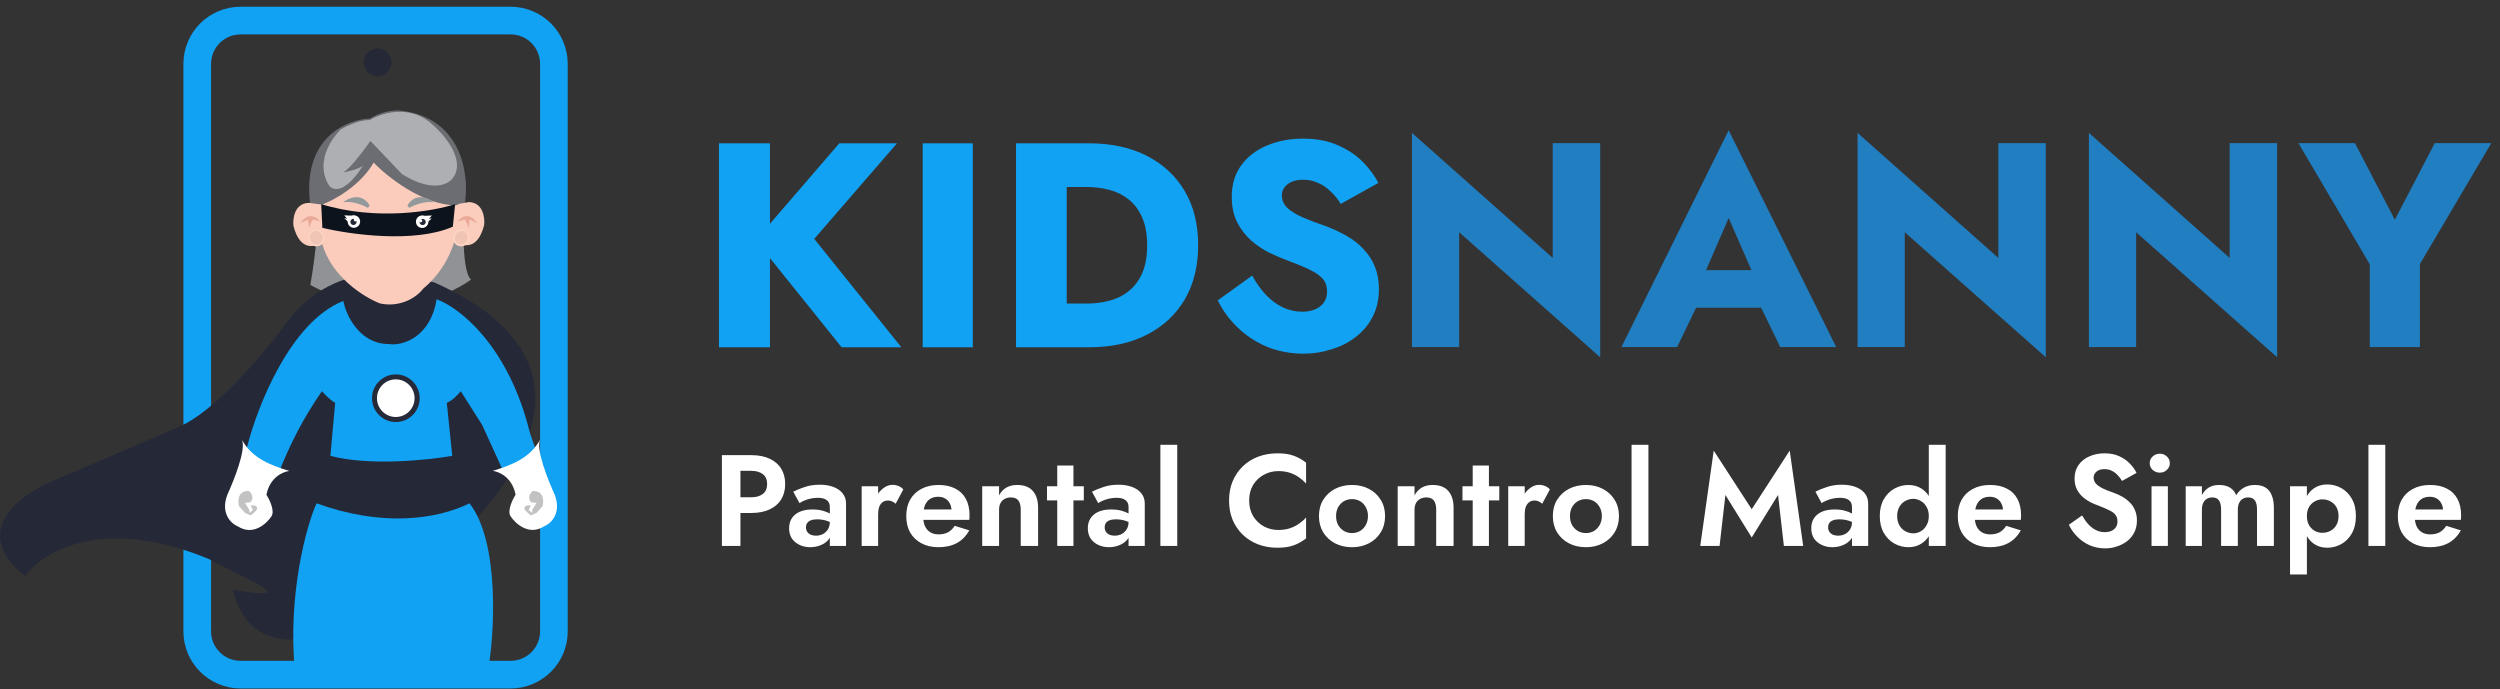
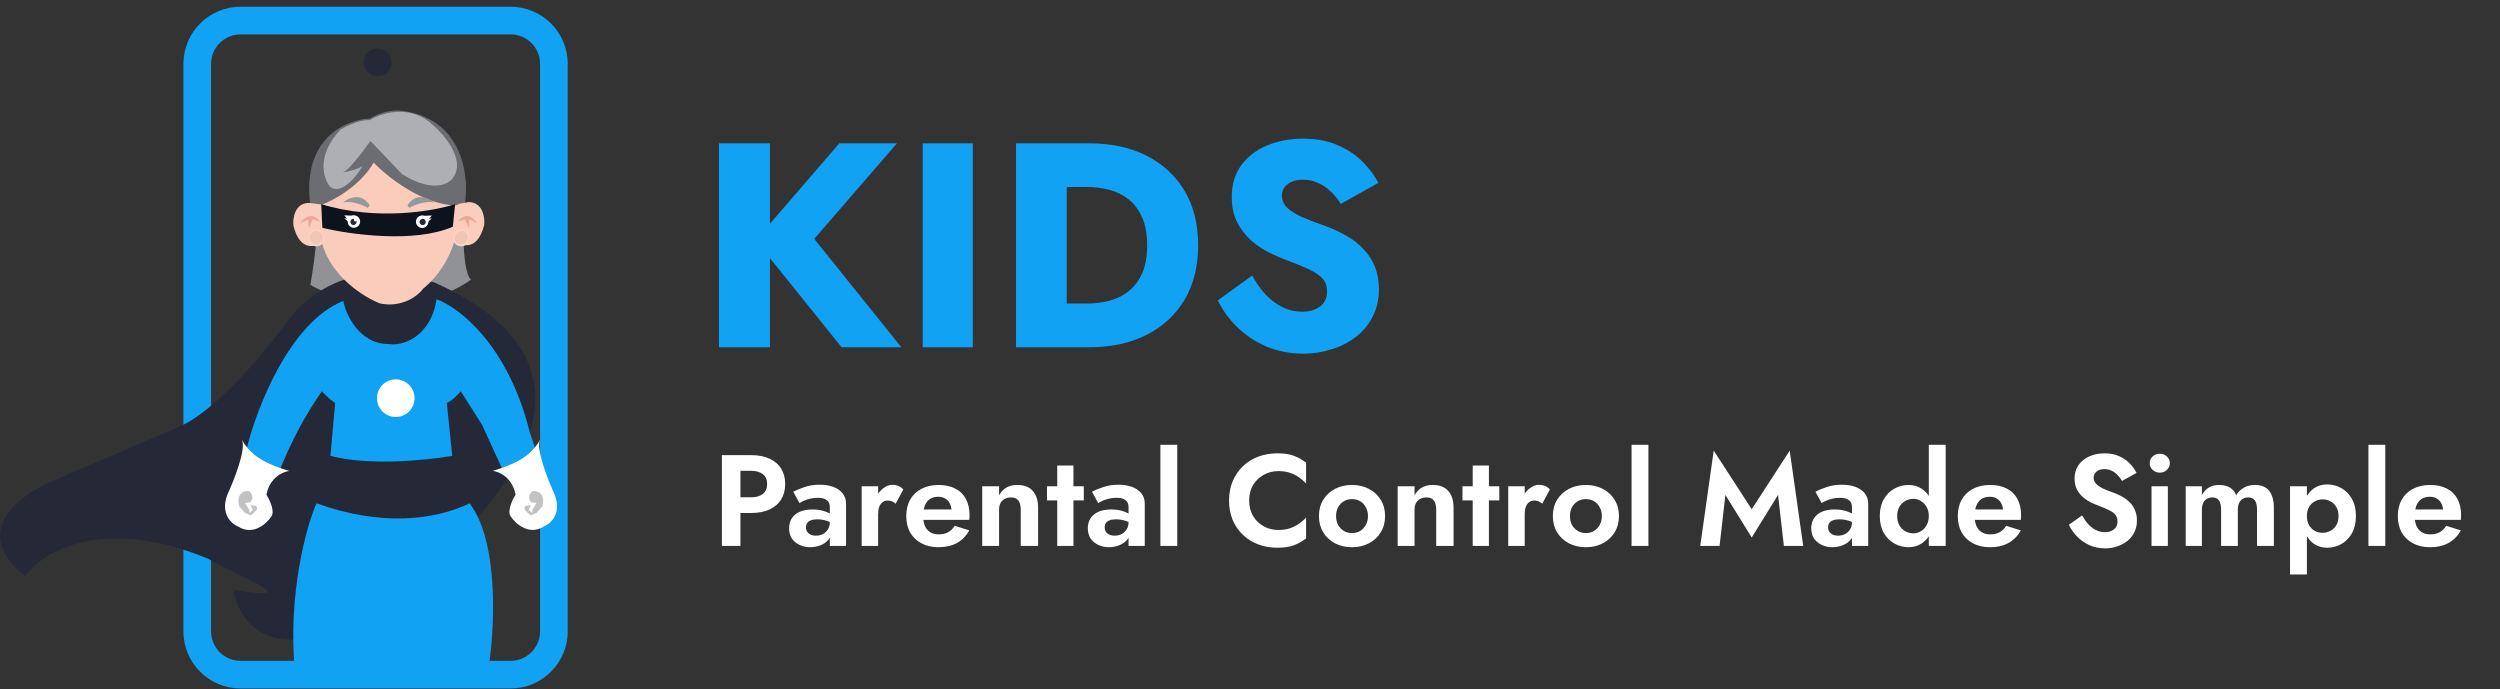
<svg xmlns="http://www.w3.org/2000/svg" width="243" height="67" viewBox="0 0 243 67" fill="none">
  <rect x="0" y="0" width="243" height="67" fill="#333333" stroke="none" />
  <path d="M49.63 2H23.381C21.056 2 19.172 3.885 19.172 6.209V61.366C19.172 63.691 21.056 65.575 23.381 65.575H49.63C51.955 65.575 53.84 63.691 53.84 61.366V6.209C53.84 3.885 51.955 2 49.63 2Z" stroke="#11A2F4" stroke-width="2.688" />
  <path d="M33.336 27.047H42.187V29.391C42.187 31.834 40.205 33.816 37.761 33.816C35.318 33.816 33.336 31.834 33.336 29.391V27.047Z" fill="#252937" />
  <path d="M30.627 17.148C31.316 19.915 30.607 25.241 30.164 27.694C36.995 31.459 43.423 28.92 45.784 27.178C44.778 26.297 45.012 20.401 45.255 17.63L30.627 17.148Z" fill="#909296" />
  <path d="M37.975 57.888C27.224 65.915 23.293 60.86 22.672 57.331C29.697 58.489 24.002 56.411 20.279 54.328C9.952 50.047 4.089 53.66 2.447 56.001C-3.195 51.541 2.226 47.826 5.64 46.525L17.084 41.618C21.024 40.116 26.177 33.704 28.527 30.47C33.632 24.955 39.616 26.755 42.233 27.46C61.819 36.202 47.555 50.789 37.975 57.888Z" fill="#252937" />
  <path d="M31.288 23.574C32.153 26.898 35.405 28.902 36.924 29.49C38.692 29.89 40.356 29.088 41.151 28.041C44.27 25.475 44.767 21.602 44.625 19.987L44.789 19.389L36.008 15.016L30.73 19.987L31.288 23.574Z" fill="#FBCBBC" />
  <path d="M44.242 19.963C41.047 19.883 37.587 17.143 36.321 15.801C35.02 18.067 32.404 19.506 31.167 19.938L30.142 19.795C29.367 13.376 33.714 11.602 35.983 11.516C36.831 10.938 38.005 10.727 38.69 10.727C44.949 11.305 45.629 17.012 45.188 19.795H44.908L44.242 19.963Z" fill="#6B6D72" />
  <path d="M35.254 16.133C34.639 17.172 33.141 19.026 32.072 18.141C31.42 17.34 30.717 15.106 33.108 12.581C33.688 12.249 35.059 11.604 35.924 11.68C36.998 11.016 39.683 10.134 41.824 11.925C43.081 12.958 45.288 15.469 44.064 17.239C43.646 17.91 42.062 18.783 39.078 16.926L36.006 13.702C35.316 14.684 33.852 16.616 33.316 16.766C33.783 16.688 34.74 16.469 35.254 16.133Z" fill="#AEAFB3" />
  <path d="M28.523 21.953C29.219 24.676 30.875 23.971 31.615 23.323L31.338 22.19L31.218 19.875L30.017 19.719C28.635 19.76 28.445 21.225 28.523 21.953Z" fill="#FBCDBD" />
  <path d="M29.203 21.693C29.49 21.213 30.275 20.511 31.115 21.533L30.412 21.336C30.281 21.541 30.049 21.974 30.043 22.244L30.054 22.351C30.045 22.32 30.041 22.283 30.043 22.244L29.939 21.336L29.203 21.693Z" fill="#E9A996" />
  <path d="M30.928 23.832C31.348 23.725 31.532 23.295 31.44 22.93C31.348 22.567 30.981 22.276 30.561 22.381C30.143 22.488 29.958 22.92 30.051 23.283C30.141 23.645 30.508 23.938 30.928 23.832Z" fill="#F0C5B5" stroke="#FCD2C1" stroke-width="0.195" />
  <path d="M47.061 21.874C46.364 24.598 44.709 23.895 43.969 23.245L44.424 22.133L44.563 19.823L45.567 19.641C46.95 19.682 47.139 21.147 47.061 21.874Z" fill="#FBCDBD" />
  <path d="M46.385 21.695C46.096 21.213 45.311 20.51 44.473 21.533L45.176 21.336C45.305 21.541 45.536 21.974 45.544 22.246L45.532 22.351C45.54 22.32 45.544 22.285 45.544 22.246L45.647 21.336L46.385 21.695Z" fill="#E9A996" />
  <path d="M44.652 23.83C44.234 23.726 44.049 23.294 44.14 22.931C44.232 22.568 44.599 22.275 45.019 22.381C45.437 22.486 45.621 22.919 45.531 23.281C45.439 23.644 45.072 23.937 44.652 23.83Z" fill="#F0C5B5" stroke="#FCD2C1" stroke-width="0.195" />
  <path d="M35.939 19.973C35.141 18.667 33.871 19.231 33.336 19.675C34.195 19.487 35.387 19.968 35.746 20.206L35.939 19.973Z" fill="#92999B" />
  <path d="M39.598 19.973C40.395 18.667 41.665 19.231 42.202 19.675C41.342 19.487 40.151 19.968 39.79 20.206L39.598 19.973Z" fill="#92999B" />
  <path d="M31.333 22.143L31.223 19.844C36.598 21.494 42.139 20.53 44.238 19.844L44.017 22.035C40.281 23.67 34.004 22.789 31.333 22.143Z" fill="#0C131C" />
  <path d="M23.98 43.587C24.085 44.659 26.063 45.653 27.057 46.032C28.28 42.952 29.569 40.507 31.288 38.027C31.288 38.027 32.098 38.927 32.58 39.15L32.116 44.308C35.873 45.312 41.576 44.726 43.958 44.308L43.429 39.15C43.931 38.976 44.542 38.328 44.785 38.027L46.868 41.31L48.687 45.296L49.118 46.267C50.733 45.864 51.741 44.448 52.096 43.788L51.499 42.046C49.409 33.527 44.587 29.857 42.437 29.086C41.882 32.703 39.189 33.654 37.832 33.443C34.895 33.469 33.584 30.504 33.373 29.252C28.188 31.289 24.95 39.658 23.98 43.587Z" fill="#11A2F4" />
  <path d="M47.423 65.251C42.365 65.745 33.791 65.745 28.671 65.251C27.936 57.822 29.807 51 30.772 48.922C37.063 51.205 42.326 50.541 45.642 48.922C48.589 52.742 48.081 61.669 47.423 65.251Z" fill="#11A2F4" />
  <path d="M23.52 42.75C23.506 42.721 23.489 42.693 23.475 42.664C23.491 42.691 23.506 42.719 23.52 42.75C24.508 44.58 26.395 45.242 28.119 45.779C27.514 45.845 26.221 46.396 25.897 48.093C26.213 48.585 26.746 49.697 26.369 50.212C25.897 50.919 24.592 52.101 23.139 51.175C22.5 50.919 21.395 49.943 22.096 48.093C22.737 46.691 23.936 43.703 23.52 42.75Z" fill="white" />
  <path d="M52.493 42.742C52.51 42.714 52.524 42.685 52.538 42.656C52.522 42.683 52.508 42.712 52.493 42.742C51.505 44.572 49.618 45.234 47.895 45.771C48.501 45.837 49.792 46.388 50.116 48.085C49.803 48.577 49.268 49.69 49.645 50.204C50.116 50.911 51.421 52.093 52.874 51.167C53.514 50.911 54.618 49.935 53.918 48.085C53.276 46.683 52.077 43.695 52.493 42.742Z" fill="white" />
  <path d="M33.457 21.21L33.826 21.536H33.871V21.35L34.056 21.116H34.379L34.517 20.977L33.457 20.93L33.734 21.258L33.457 21.21Z" fill="white" />
  <path d="M34.399 22.142C34.734 22.142 35.006 21.871 35.006 21.536C35.006 21.201 34.734 20.93 34.399 20.93C34.064 20.93 33.793 21.201 33.793 21.536C33.793 21.871 34.064 22.142 34.399 22.142Z" fill="white" />
  <path d="M34.358 21.872C34.525 21.872 34.661 21.736 34.661 21.569C34.661 21.401 34.525 21.266 34.358 21.266C34.19 21.266 34.055 21.401 34.055 21.569C34.055 21.736 34.19 21.872 34.358 21.872Z" fill="#252839" />
  <path d="M34.542 21.22C34.626 21.22 34.694 21.288 34.694 21.372C34.694 21.456 34.626 21.523 34.542 21.523C34.459 21.523 34.391 21.456 34.391 21.372C34.391 21.288 34.459 21.22 34.542 21.22Z" fill="white" />
  <path d="M41.976 21.224L41.607 21.552H41.56V21.365L41.375 21.132H41.053L40.914 20.99L41.976 20.945L41.699 21.271L41.976 21.224Z" fill="white" />
  <path d="M41.034 22.158C40.7 22.158 40.428 21.887 40.428 21.552C40.428 21.217 40.7 20.945 41.034 20.945C41.369 20.945 41.641 21.217 41.641 21.552C41.641 21.887 41.369 22.158 41.034 22.158Z" fill="white" />
  <path d="M41.08 21.88C40.912 21.88 40.776 21.744 40.776 21.577C40.776 21.409 40.912 21.273 41.08 21.273C41.247 21.273 41.383 21.409 41.383 21.577C41.383 21.744 41.247 21.88 41.08 21.88Z" fill="#252839" />
-   <path d="M40.891 21.306C40.808 21.306 40.74 21.374 40.74 21.458C40.74 21.541 40.808 21.609 40.891 21.609C40.975 21.609 41.043 21.541 41.043 21.458C41.043 21.374 40.975 21.306 40.891 21.306Z" fill="white" />
-   <path d="M38.476 41.023C39.756 41.023 40.793 39.986 40.793 38.707C40.793 37.428 39.756 36.391 38.476 36.391C37.197 36.391 36.16 37.428 36.16 38.707C36.16 39.986 37.197 41.023 38.476 41.023Z" fill="#262938" />
  <path d="M38.469 40.532C39.479 40.532 40.297 39.713 40.297 38.703C40.297 37.694 39.479 36.875 38.469 36.875C37.459 36.875 36.641 37.694 36.641 38.703C36.641 39.713 37.459 40.532 38.469 40.532Z" fill="white" />
  <path d="M24.941 49.571C25.154 49.145 24.646 49.094 24.365 49.123L24.591 49.571L24.24 49.852V49.571L23.818 48.883L24.365 48.813C24.749 48.286 24.394 47.864 24.169 47.719C23.08 47.719 23.097 48.711 23.242 49.207L23.384 49.375L23.818 49.852L24.365 50.092L24.591 49.924L24.941 49.571Z" fill="#C2C2C2" />
  <path d="M51.027 49.571C50.814 49.145 51.322 49.094 51.603 49.123L51.38 49.571L51.73 49.852V49.571L52.153 48.883L51.603 48.813C51.222 48.286 51.577 47.864 51.8 47.719C52.89 47.719 52.872 48.711 52.728 49.207L52.587 49.375L52.153 49.852L51.603 50.092L51.38 49.924L51.027 49.571Z" fill="#C2C2C2" />
  <path d="M36.703 7.407C37.45 7.407 38.055 6.802 38.055 6.055C38.055 5.308 37.45 4.703 36.703 4.703C35.957 4.703 35.352 5.308 35.352 6.055C35.352 6.802 35.957 7.407 36.703 7.407Z" fill="#252937" />
  <path d="M69.883 13.93V33.755H74.838V13.93H69.883ZM81.581 13.93L73.451 23.36L81.806 33.755H87.612L79.144 23.219L87.188 13.93H81.581ZM89.686 13.93V33.755H94.557V13.93H89.686ZM98.758 13.93V33.755H103.687V13.93H98.758ZM105.839 33.755C108.011 33.755 109.888 33.349 111.474 32.537C113.061 31.724 114.288 30.582 115.157 29.109C116.026 27.619 116.46 25.863 116.46 23.842C116.46 21.803 116.026 20.047 115.157 18.573C114.288 17.102 113.061 15.958 111.474 15.147C109.888 14.335 108.011 13.93 105.839 13.93H101.931V18.178H105.669C106.425 18.178 107.15 18.272 107.849 18.46C108.566 18.649 109.189 18.961 109.718 19.395C110.267 19.829 110.7 20.416 111.021 21.151C111.343 21.869 111.503 22.766 111.503 23.842C111.503 24.918 111.343 25.824 111.021 26.561C110.7 27.279 110.267 27.855 109.718 28.289C109.189 28.724 108.566 29.035 107.849 29.224C107.15 29.412 106.425 29.506 105.669 29.506H101.931V33.755H105.839ZM121.711 26.787L118.368 29.195C118.821 30.14 119.454 31.006 120.266 31.8C121.078 32.593 122.031 33.226 123.127 33.697C124.24 34.15 125.441 34.378 126.724 34.378C127.648 34.378 128.545 34.236 129.414 33.953C130.302 33.689 131.085 33.291 131.765 32.763C132.464 32.234 133.011 31.582 133.408 30.81C133.822 30.017 134.032 29.119 134.032 28.119C134.032 27.287 133.898 26.551 133.634 25.91C133.37 25.266 133.003 24.701 132.529 24.211C132.076 23.719 131.548 23.303 130.943 22.963C130.339 22.604 129.689 22.293 128.99 22.028C128.064 21.709 127.271 21.405 126.611 21.123C125.967 20.84 125.467 20.528 125.109 20.188C124.768 19.848 124.6 19.452 124.6 19C124.6 18.565 124.779 18.206 125.137 17.922C125.496 17.62 126.016 17.469 126.695 17.469C127.205 17.469 127.676 17.573 128.111 17.78C128.564 17.969 128.97 18.243 129.328 18.602C129.707 18.942 130.037 19.348 130.32 19.819L133.974 17.78C133.634 17.102 133.144 16.432 132.501 15.77C131.859 15.11 131.048 14.561 130.066 14.128C129.103 13.694 127.961 13.477 126.64 13.477C125.355 13.477 124.184 13.702 123.127 14.155C122.088 14.589 121.258 15.233 120.635 16.081C120.03 16.932 119.727 17.942 119.727 19.112C119.727 20.094 119.907 20.934 120.266 21.633C120.625 22.313 121.078 22.897 121.625 23.389C122.174 23.86 122.75 24.248 123.352 24.549C123.975 24.852 124.525 25.088 124.996 25.258C125.959 25.617 126.734 25.939 127.318 26.221C127.904 26.504 128.328 26.805 128.593 27.127C128.857 27.428 128.99 27.836 128.99 28.344C128.99 28.949 128.763 29.431 128.31 29.789C127.857 30.129 127.281 30.299 126.582 30.299C125.92 30.299 125.289 30.158 124.684 29.875C124.098 29.59 123.551 29.185 123.041 28.656C122.551 28.127 122.106 27.504 121.711 26.787Z" fill="#11A2F4" />
-   <path d="M150.922 13.91V25.069L137.242 12.918V33.735H141.831V22.577L155.539 34.727V13.91H150.922ZM162.845 29.911H173.325L173.011 26.257H163.185L162.845 29.911ZM168.027 21.189L170.831 27.618L170.661 28.835L173.04 33.735H178.479L168.027 12.664L157.604 33.735H163.015L165.478 28.637L165.253 27.589L168.027 21.189ZM194.237 13.91V25.069L180.557 12.918V33.735H185.144V22.577L198.852 34.727V13.91H194.237ZM216.722 13.91V25.069L203.043 12.918V33.735H207.631V22.577L221.339 34.727V13.91H216.722ZM236.66 13.91L232.779 21.359L228.899 13.91H223.405L230.344 25.692V33.735H235.215V25.663L242.154 13.91H236.66Z" fill="#217EC1" />
  <path d="M70.169 44.24H71.971V53.062H70.169V44.24ZM71.265 45.765V44.24H73.017C73.715 44.24 74.307 44.353 74.794 44.58C75.29 44.807 75.668 45.13 75.929 45.551C76.189 45.971 76.32 46.471 76.32 47.05C76.32 47.622 76.189 48.122 75.929 48.55C75.668 48.971 75.29 49.294 74.794 49.521C74.307 49.748 73.715 49.861 73.017 49.861H71.265V48.336H73.017C73.496 48.336 73.874 48.227 74.152 48.008C74.429 47.79 74.567 47.471 74.567 47.05C74.567 46.622 74.429 46.303 74.152 46.093C73.874 45.874 73.496 45.765 73.017 45.765H71.265ZM78.341 51.26C78.341 51.428 78.383 51.575 78.467 51.701C78.551 51.819 78.664 51.911 78.807 51.979C78.958 52.037 79.122 52.067 79.299 52.067C79.55 52.067 79.777 52.016 79.979 51.916C80.181 51.806 80.345 51.655 80.471 51.462C80.597 51.26 80.66 51.021 80.66 50.743L80.861 51.5C80.861 51.869 80.756 52.18 80.546 52.432C80.345 52.684 80.08 52.873 79.752 52.999C79.433 53.126 79.097 53.188 78.744 53.188C78.383 53.188 78.046 53.117 77.736 52.974C77.425 52.831 77.173 52.626 76.979 52.357C76.794 52.079 76.702 51.743 76.702 51.348C76.702 50.785 76.9 50.34 77.294 50.012C77.689 49.685 78.248 49.521 78.971 49.521C79.341 49.521 79.664 49.559 79.941 49.634C80.227 49.71 80.466 49.802 80.66 49.912C80.853 50.021 80.992 50.126 81.076 50.227V50.983C80.849 50.815 80.593 50.689 80.307 50.605C80.029 50.521 79.735 50.479 79.424 50.479C79.172 50.479 78.967 50.512 78.807 50.58C78.647 50.638 78.53 50.727 78.454 50.844C78.378 50.953 78.341 51.092 78.341 51.26ZM77.71 48.903L77.105 47.794C77.408 47.635 77.778 47.483 78.215 47.34C78.651 47.189 79.139 47.114 79.677 47.114C80.172 47.114 80.614 47.185 81 47.328C81.386 47.471 81.689 47.681 81.907 47.958C82.126 48.227 82.235 48.559 82.235 48.954V53.062H80.66V49.294C80.66 49.134 80.635 49 80.584 48.891C80.534 48.773 80.454 48.676 80.345 48.601C80.244 48.525 80.122 48.471 79.979 48.437C79.836 48.403 79.677 48.386 79.5 48.386C79.231 48.386 78.975 48.416 78.731 48.475C78.488 48.534 78.278 48.605 78.101 48.689C77.925 48.773 77.794 48.844 77.71 48.903ZM85.354 47.265V53.062H83.754V47.265H85.354ZM87.056 48.966C86.947 48.865 86.833 48.79 86.716 48.739C86.606 48.681 86.468 48.651 86.3 48.651C86.098 48.651 85.926 48.706 85.783 48.815C85.64 48.924 85.531 49.08 85.455 49.281C85.388 49.475 85.354 49.71 85.354 49.987L84.901 49.533C84.901 49.071 84.989 48.664 85.165 48.311C85.342 47.95 85.573 47.664 85.859 47.454C86.144 47.235 86.438 47.126 86.741 47.126C86.951 47.126 87.148 47.164 87.333 47.24C87.526 47.315 87.682 47.429 87.799 47.58L87.056 48.966ZM91.215 53.188C90.585 53.188 90.035 53.062 89.564 52.81C89.094 52.558 88.728 52.21 88.468 51.764C88.215 51.311 88.089 50.777 88.089 50.164C88.089 49.542 88.215 49.008 88.468 48.563C88.728 48.109 89.094 47.761 89.564 47.517C90.035 47.265 90.589 47.139 91.228 47.139C91.866 47.139 92.408 47.256 92.854 47.492C93.307 47.718 93.652 48.055 93.887 48.5C94.122 48.937 94.24 49.466 94.24 50.088C94.24 50.164 94.236 50.243 94.227 50.328C94.227 50.411 94.223 50.479 94.215 50.529H89.022V49.521H92.791L92.35 50.101C92.383 50.05 92.412 49.983 92.438 49.899C92.471 49.806 92.488 49.731 92.488 49.672C92.488 49.386 92.433 49.143 92.324 48.941C92.223 48.739 92.076 48.58 91.883 48.462C91.69 48.344 91.463 48.286 91.203 48.286C90.883 48.286 90.614 48.357 90.396 48.5C90.186 48.634 90.022 48.84 89.904 49.117C89.795 49.386 89.736 49.722 89.728 50.126C89.728 50.512 89.782 50.84 89.892 51.109C90.009 51.378 90.182 51.584 90.409 51.727C90.635 51.869 90.908 51.941 91.228 51.941C91.589 51.941 91.896 51.873 92.148 51.739C92.408 51.596 92.623 51.386 92.791 51.109L94.215 51.55C93.912 52.096 93.509 52.508 93.005 52.785C92.509 53.054 91.912 53.188 91.215 53.188ZM99.215 49.533C99.215 49.147 99.139 48.853 98.988 48.651C98.837 48.45 98.593 48.349 98.257 48.349C98.03 48.349 97.828 48.399 97.652 48.5C97.475 48.592 97.341 48.727 97.248 48.903C97.156 49.08 97.11 49.29 97.11 49.533V53.062H95.471V47.265H97.11V48.147C97.286 47.819 97.517 47.572 97.803 47.403C98.097 47.227 98.45 47.139 98.862 47.139C99.551 47.139 100.063 47.336 100.399 47.731C100.735 48.118 100.903 48.66 100.903 49.357V53.062H99.215V49.533ZM101.768 47.265H105.347V48.639H101.768V47.265ZM102.764 45.248H104.339V53.062H102.764V45.248ZM107.376 51.26C107.376 51.428 107.418 51.575 107.502 51.701C107.586 51.819 107.699 51.911 107.842 51.979C107.994 52.037 108.157 52.067 108.334 52.067C108.586 52.067 108.813 52.016 109.014 51.916C109.216 51.806 109.38 51.655 109.506 51.462C109.632 51.26 109.695 51.021 109.695 50.743L109.897 51.5C109.897 51.869 109.792 52.18 109.582 52.432C109.38 52.684 109.115 52.873 108.788 52.999C108.468 53.126 108.132 53.188 107.779 53.188C107.418 53.188 107.082 53.117 106.771 52.974C106.46 52.831 106.208 52.626 106.015 52.357C105.83 52.079 105.737 51.743 105.737 51.348C105.737 50.785 105.935 50.34 106.33 50.012C106.725 49.685 107.284 49.521 108.006 49.521C108.376 49.521 108.699 49.559 108.977 49.634C109.262 49.71 109.502 49.802 109.695 49.912C109.888 50.021 110.027 50.126 110.111 50.227V50.983C109.884 50.815 109.628 50.689 109.342 50.605C109.065 50.521 108.771 50.479 108.46 50.479C108.208 50.479 108.002 50.512 107.842 50.58C107.683 50.638 107.565 50.727 107.489 50.844C107.414 50.953 107.376 51.092 107.376 51.26ZM106.746 48.903L106.141 47.794C106.443 47.635 106.813 47.483 107.25 47.34C107.687 47.189 108.174 47.114 108.712 47.114C109.208 47.114 109.649 47.185 110.035 47.328C110.422 47.471 110.724 47.681 110.943 47.958C111.161 48.227 111.271 48.559 111.271 48.954V53.062H109.695V49.294C109.695 49.134 109.67 49 109.619 48.891C109.569 48.773 109.489 48.676 109.38 48.601C109.279 48.525 109.157 48.471 109.014 48.437C108.872 48.403 108.712 48.386 108.536 48.386C108.267 48.386 108.01 48.416 107.767 48.475C107.523 48.534 107.313 48.605 107.137 48.689C106.96 48.773 106.83 48.844 106.746 48.903ZM112.789 43.232H114.428V53.062H112.789V43.232ZM121.418 48.651C121.418 49.231 121.548 49.739 121.809 50.176C122.077 50.605 122.426 50.937 122.855 51.172C123.283 51.399 123.75 51.512 124.254 51.512C124.674 51.512 125.048 51.458 125.375 51.348C125.703 51.239 125.997 51.092 126.258 50.907C126.527 50.722 126.758 50.521 126.951 50.302V52.331C126.59 52.617 126.195 52.84 125.766 52.999C125.346 53.159 124.812 53.239 124.165 53.239C123.493 53.239 122.867 53.13 122.288 52.911C121.716 52.693 121.216 52.378 120.788 51.966C120.368 51.554 120.04 51.071 119.805 50.517C119.578 49.954 119.464 49.332 119.464 48.651C119.464 47.971 119.578 47.353 119.805 46.798C120.04 46.236 120.368 45.748 120.788 45.336C121.216 44.925 121.716 44.61 122.288 44.391C122.867 44.173 123.493 44.063 124.165 44.063C124.812 44.063 125.346 44.143 125.766 44.303C126.195 44.462 126.59 44.685 126.951 44.971V47C126.758 46.782 126.527 46.58 126.258 46.395C125.997 46.21 125.703 46.063 125.375 45.954C125.048 45.845 124.674 45.79 124.254 45.79C123.75 45.79 123.283 45.908 122.855 46.143C122.426 46.37 122.077 46.698 121.809 47.126C121.548 47.555 121.418 48.063 121.418 48.651ZM128.202 50.164C128.202 49.559 128.341 49.029 128.618 48.576C128.904 48.122 129.286 47.769 129.765 47.517C130.253 47.265 130.803 47.139 131.416 47.139C132.03 47.139 132.576 47.265 133.055 47.517C133.542 47.769 133.924 48.122 134.202 48.576C134.487 49.029 134.63 49.559 134.63 50.164C134.63 50.76 134.487 51.29 134.202 51.752C133.924 52.205 133.542 52.558 133.055 52.81C132.576 53.062 132.03 53.188 131.416 53.188C130.803 53.188 130.253 53.062 129.765 52.81C129.286 52.558 128.904 52.205 128.618 51.752C128.341 51.29 128.202 50.76 128.202 50.164ZM129.866 50.164C129.866 50.491 129.933 50.781 130.068 51.033C130.211 51.277 130.4 51.47 130.635 51.613C130.87 51.748 131.131 51.815 131.416 51.815C131.702 51.815 131.962 51.748 132.198 51.613C132.433 51.47 132.618 51.277 132.752 51.033C132.895 50.781 132.967 50.491 132.967 50.164C132.967 49.836 132.895 49.546 132.752 49.294C132.618 49.042 132.433 48.849 132.198 48.714C131.962 48.58 131.702 48.513 131.416 48.513C131.131 48.513 130.87 48.58 130.635 48.714C130.4 48.849 130.211 49.042 130.068 49.294C129.933 49.546 129.866 49.836 129.866 50.164ZM139.598 49.533C139.598 49.147 139.523 48.853 139.371 48.651C139.22 48.45 138.976 48.349 138.64 48.349C138.414 48.349 138.212 48.399 138.035 48.5C137.859 48.592 137.725 48.727 137.632 48.903C137.54 49.08 137.493 49.29 137.493 49.533V53.062H135.855V47.265H137.493V48.147C137.67 47.819 137.901 47.572 138.187 47.403C138.481 47.227 138.834 47.139 139.245 47.139C139.934 47.139 140.447 47.336 140.783 47.731C141.119 48.118 141.287 48.66 141.287 49.357V53.062H139.598V49.533ZM142.152 47.265H145.731V48.639H142.152V47.265ZM143.147 45.248H144.723V53.062H143.147V45.248ZM148.201 47.265V53.062H146.6V47.265H148.201ZM149.902 48.966C149.793 48.865 149.68 48.79 149.562 48.739C149.453 48.681 149.314 48.651 149.146 48.651C148.944 48.651 148.772 48.706 148.629 48.815C148.487 48.924 148.377 49.08 148.302 49.281C148.234 49.475 148.201 49.71 148.201 49.987L147.747 49.533C147.747 49.071 147.835 48.664 148.012 48.311C148.188 47.95 148.419 47.664 148.705 47.454C148.991 47.235 149.285 47.126 149.587 47.126C149.797 47.126 149.995 47.164 150.18 47.24C150.373 47.315 150.528 47.429 150.646 47.58L149.902 48.966ZM150.936 50.164C150.936 49.559 151.074 49.029 151.352 48.576C151.637 48.122 152.02 47.769 152.499 47.517C152.986 47.265 153.536 47.139 154.15 47.139C154.763 47.139 155.309 47.265 155.788 47.517C156.276 47.769 156.658 48.122 156.935 48.576C157.221 49.029 157.364 49.559 157.364 50.164C157.364 50.76 157.221 51.29 156.935 51.752C156.658 52.205 156.276 52.558 155.788 52.81C155.309 53.062 154.763 53.188 154.15 53.188C153.536 53.188 152.986 53.062 152.499 52.81C152.02 52.558 151.637 52.205 151.352 51.752C151.074 51.29 150.936 50.76 150.936 50.164ZM152.6 50.164C152.6 50.491 152.667 50.781 152.801 51.033C152.944 51.277 153.133 51.47 153.368 51.613C153.604 51.748 153.864 51.815 154.15 51.815C154.435 51.815 154.696 51.748 154.931 51.613C155.166 51.47 155.351 51.277 155.486 51.033C155.629 50.781 155.7 50.491 155.7 50.164C155.7 49.836 155.629 49.546 155.486 49.294C155.351 49.042 155.166 48.849 154.931 48.714C154.696 48.58 154.435 48.513 154.15 48.513C153.864 48.513 153.604 48.58 153.368 48.714C153.133 48.849 152.944 49.042 152.801 49.294C152.667 49.546 152.6 49.836 152.6 50.164ZM158.588 43.232H160.227V53.062H158.588V43.232ZM167.709 48.109L167.142 53.062H165.264L166.574 43.799L170.267 49.496L173.96 43.799L175.271 53.062H173.393L172.826 48.109L170.267 52.243L167.709 48.109ZM177.694 51.26C177.694 51.428 177.736 51.575 177.82 51.701C177.904 51.819 178.017 51.911 178.16 51.979C178.311 52.037 178.475 52.067 178.651 52.067C178.904 52.067 179.13 52.016 179.332 51.916C179.534 51.806 179.698 51.655 179.824 51.462C179.95 51.26 180.013 51.021 180.013 50.743L180.214 51.5C180.214 51.869 180.109 52.18 179.899 52.432C179.698 52.684 179.433 52.873 179.105 52.999C178.786 53.126 178.45 53.188 178.097 53.188C177.736 53.188 177.4 53.117 177.089 52.974C176.778 52.831 176.526 52.626 176.332 52.357C176.148 52.079 176.055 51.743 176.055 51.348C176.055 50.785 176.253 50.34 176.647 50.012C177.042 49.685 177.601 49.521 178.324 49.521C178.694 49.521 179.017 49.559 179.294 49.634C179.58 49.71 179.819 49.802 180.013 49.912C180.206 50.021 180.345 50.126 180.429 50.227V50.983C180.202 50.815 179.945 50.689 179.66 50.605C179.383 50.521 179.088 50.479 178.778 50.479C178.525 50.479 178.32 50.512 178.16 50.58C178 50.638 177.883 50.727 177.807 50.844C177.731 50.953 177.694 51.092 177.694 51.26ZM177.063 48.903L176.458 47.794C176.761 47.635 177.131 47.483 177.568 47.34C178.005 47.189 178.492 47.114 179.03 47.114C179.525 47.114 179.966 47.185 180.353 47.328C180.74 47.471 181.042 47.681 181.26 47.958C181.479 48.227 181.588 48.559 181.588 48.954V53.062H180.013V49.294C180.013 49.134 179.987 49 179.937 48.891C179.887 48.773 179.807 48.676 179.698 48.601C179.597 48.525 179.475 48.471 179.332 48.437C179.189 48.403 179.03 48.386 178.853 48.386C178.584 48.386 178.328 48.416 178.084 48.475C177.841 48.534 177.631 48.605 177.454 48.689C177.278 48.773 177.147 48.844 177.063 48.903ZM187.48 43.232H189.119V53.062H187.48V43.232ZM182.716 50.164C182.716 49.517 182.846 48.971 183.107 48.525C183.367 48.071 183.712 47.727 184.14 47.492C184.569 47.256 185.022 47.139 185.501 47.139C185.989 47.139 186.417 47.261 186.787 47.504C187.165 47.748 187.459 48.097 187.669 48.55C187.888 48.996 187.997 49.533 187.997 50.164C187.997 50.785 187.888 51.323 187.669 51.777C187.459 52.231 187.165 52.579 186.787 52.823C186.417 53.067 185.989 53.188 185.501 53.188C185.022 53.188 184.569 53.071 184.14 52.836C183.712 52.6 183.367 52.256 183.107 51.802C182.846 51.348 182.716 50.802 182.716 50.164ZM184.405 50.164C184.405 50.508 184.476 50.806 184.619 51.059C184.762 51.311 184.955 51.504 185.199 51.638C185.443 51.773 185.703 51.84 185.98 51.84C186.224 51.84 186.459 51.777 186.686 51.651C186.921 51.516 187.111 51.323 187.253 51.071C187.405 50.819 187.48 50.517 187.48 50.164C187.48 49.811 187.405 49.508 187.253 49.256C187.111 49.004 186.921 48.815 186.686 48.689C186.459 48.555 186.224 48.487 185.98 48.487C185.703 48.487 185.443 48.555 185.199 48.689C184.955 48.823 184.762 49.017 184.619 49.269C184.476 49.521 184.405 49.819 184.405 50.164ZM193.424 53.188C192.793 53.188 192.243 53.062 191.773 52.81C191.302 52.558 190.937 52.21 190.676 51.764C190.424 51.311 190.298 50.777 190.298 50.164C190.298 49.542 190.424 49.008 190.676 48.563C190.937 48.109 191.302 47.761 191.773 47.517C192.243 47.265 192.798 47.139 193.436 47.139C194.075 47.139 194.617 47.256 195.062 47.492C195.516 47.718 195.86 48.055 196.096 48.5C196.331 48.937 196.449 49.466 196.449 50.088C196.449 50.164 196.444 50.243 196.436 50.328C196.436 50.411 196.432 50.479 196.423 50.529H191.231V49.521H194.999L194.558 50.101C194.592 50.05 194.621 49.983 194.646 49.899C194.68 49.806 194.697 49.731 194.697 49.672C194.697 49.386 194.642 49.143 194.533 48.941C194.432 48.739 194.285 48.58 194.092 48.462C193.898 48.344 193.672 48.286 193.411 48.286C193.092 48.286 192.823 48.357 192.604 48.5C192.394 48.634 192.231 48.84 192.113 49.117C192.004 49.386 191.945 49.722 191.936 50.126C191.936 50.512 191.991 50.84 192.1 51.109C192.218 51.378 192.39 51.584 192.617 51.727C192.844 51.869 193.117 51.941 193.436 51.941C193.798 51.941 194.104 51.873 194.356 51.739C194.617 51.596 194.831 51.386 194.999 51.109L196.423 51.55C196.121 52.096 195.718 52.508 195.213 52.785C194.718 53.054 194.121 53.188 193.424 53.188ZM202.379 50.101C202.563 50.428 202.765 50.714 202.984 50.958C203.21 51.201 203.458 51.39 203.727 51.525C203.996 51.659 204.286 51.727 204.597 51.727C204.958 51.727 205.252 51.634 205.479 51.449C205.706 51.264 205.819 51.012 205.819 50.693C205.819 50.416 205.748 50.193 205.605 50.025C205.471 49.857 205.265 49.71 204.988 49.584C204.719 49.449 204.387 49.307 203.992 49.155C203.782 49.08 203.538 48.979 203.261 48.853C202.992 48.718 202.736 48.55 202.492 48.349C202.248 48.139 202.047 47.887 201.887 47.593C201.727 47.29 201.648 46.929 201.648 46.508C201.648 46.004 201.774 45.572 202.026 45.21C202.286 44.841 202.635 44.559 203.072 44.366C203.517 44.164 204.013 44.063 204.559 44.063C205.122 44.063 205.605 44.16 206.008 44.353C206.42 44.538 206.76 44.778 207.029 45.072C207.307 45.357 207.521 45.656 207.672 45.967L206.261 46.748C206.143 46.538 206 46.349 205.832 46.181C205.672 46.004 205.487 45.866 205.277 45.765C205.067 45.656 204.828 45.601 204.559 45.601C204.206 45.601 203.941 45.685 203.765 45.853C203.589 46.013 203.5 46.202 203.5 46.42C203.5 46.639 203.572 46.832 203.715 47C203.857 47.16 204.076 47.315 204.37 47.466C204.664 47.609 205.034 47.756 205.479 47.908C205.765 48.008 206.038 48.134 206.298 48.286C206.567 48.437 206.807 48.622 207.017 48.84C207.235 49.05 207.403 49.302 207.521 49.596C207.647 49.882 207.71 50.214 207.71 50.592C207.71 51.021 207.626 51.403 207.458 51.739C207.29 52.075 207.059 52.361 206.765 52.596C206.471 52.823 206.139 52.995 205.769 53.113C205.408 53.239 205.025 53.302 204.622 53.302C204.084 53.302 203.58 53.201 203.11 52.999C202.647 52.789 202.244 52.508 201.9 52.155C201.555 51.802 201.286 51.42 201.093 51.008L202.379 50.101ZM208.952 45.021C208.952 44.752 209.049 44.534 209.242 44.366C209.436 44.19 209.667 44.101 209.936 44.101C210.204 44.101 210.431 44.19 210.616 44.366C210.809 44.534 210.906 44.752 210.906 45.021C210.906 45.282 210.809 45.5 210.616 45.677C210.431 45.853 210.204 45.941 209.936 45.941C209.667 45.941 209.436 45.853 209.242 45.677C209.049 45.5 208.952 45.282 208.952 45.021ZM209.129 47.265H210.717V53.062H209.129V47.265ZM221.02 49.357V53.062H219.382V49.533C219.382 49.139 219.315 48.844 219.18 48.651C219.046 48.45 218.827 48.349 218.525 48.349C218.323 48.349 218.147 48.395 217.995 48.487C217.844 48.571 217.727 48.706 217.643 48.891C217.559 49.067 217.517 49.281 217.517 49.533V53.062H215.891V49.533C215.891 49.139 215.823 48.844 215.689 48.651C215.555 48.45 215.336 48.349 215.034 48.349C214.832 48.349 214.655 48.395 214.504 48.487C214.353 48.571 214.235 48.706 214.151 48.891C214.067 49.067 214.025 49.281 214.025 49.533V53.062H212.45V47.265H214.025V48.122C214.193 47.803 214.416 47.559 214.693 47.391C214.971 47.223 215.302 47.139 215.689 47.139C216.118 47.139 216.47 47.223 216.748 47.391C217.025 47.559 217.227 47.807 217.353 48.134C217.563 47.807 217.819 47.559 218.122 47.391C218.432 47.223 218.785 47.139 219.18 47.139C219.609 47.139 219.957 47.227 220.226 47.403C220.495 47.572 220.693 47.824 220.819 48.16C220.953 48.487 221.02 48.886 221.02 49.357ZM224.23 55.835H222.591V47.265H224.23V55.835ZM228.994 50.164C228.994 50.819 228.864 51.378 228.603 51.84C228.343 52.302 227.998 52.651 227.57 52.886C227.149 53.121 226.696 53.239 226.208 53.239C225.713 53.239 225.28 53.113 224.91 52.861C224.549 52.609 224.267 52.252 224.066 51.789C223.872 51.327 223.776 50.785 223.776 50.164C223.776 49.533 223.872 48.992 224.066 48.538C224.267 48.076 224.549 47.718 224.91 47.466C225.28 47.214 225.713 47.088 226.208 47.088C226.696 47.088 227.149 47.206 227.57 47.441C227.998 47.676 228.343 48.025 228.603 48.487C228.864 48.941 228.994 49.5 228.994 50.164ZM227.305 50.164C227.305 49.819 227.233 49.525 227.091 49.281C226.948 49.038 226.754 48.853 226.511 48.727C226.276 48.601 226.015 48.538 225.729 48.538C225.486 48.538 225.246 48.601 225.011 48.727C224.784 48.844 224.595 49.025 224.444 49.269C224.301 49.512 224.23 49.811 224.23 50.164C224.23 50.517 224.301 50.815 224.444 51.059C224.595 51.302 224.784 51.487 225.011 51.613C225.246 51.731 225.486 51.789 225.729 51.789C226.015 51.789 226.276 51.727 226.511 51.6C226.754 51.474 226.948 51.29 227.091 51.046C227.233 50.802 227.305 50.508 227.305 50.164ZM230.211 43.232H231.849V53.062H230.211V43.232ZM236.195 53.188C235.565 53.188 235.015 53.062 234.544 52.81C234.074 52.558 233.708 52.21 233.448 51.764C233.196 51.311 233.069 50.777 233.069 50.164C233.069 49.542 233.196 49.008 233.448 48.563C233.708 48.109 234.074 47.761 234.544 47.517C235.015 47.265 235.569 47.139 236.208 47.139C236.846 47.139 237.388 47.256 237.834 47.492C238.287 47.718 238.632 48.055 238.867 48.5C239.102 48.937 239.22 49.466 239.22 50.088C239.22 50.164 239.216 50.243 239.208 50.328C239.208 50.411 239.203 50.479 239.195 50.529H234.002V49.521H237.771L237.33 50.101C237.363 50.05 237.393 49.983 237.418 49.899C237.451 49.806 237.468 49.731 237.468 49.672C237.468 49.386 237.414 49.143 237.304 48.941C237.204 48.739 237.056 48.58 236.863 48.462C236.67 48.344 236.443 48.286 236.183 48.286C235.863 48.286 235.594 48.357 235.376 48.5C235.166 48.634 235.002 48.84 234.884 49.117C234.775 49.386 234.716 49.722 234.708 50.126C234.708 50.512 234.763 50.84 234.872 51.109C234.989 51.378 235.162 51.584 235.389 51.727C235.615 51.869 235.889 51.941 236.208 51.941C236.569 51.941 236.876 51.873 237.128 51.739C237.388 51.596 237.603 51.386 237.771 51.109L239.195 51.55C238.892 52.096 238.489 52.508 237.985 52.785C237.489 53.054 236.893 53.188 236.195 53.188Z" fill="white" />
</svg>